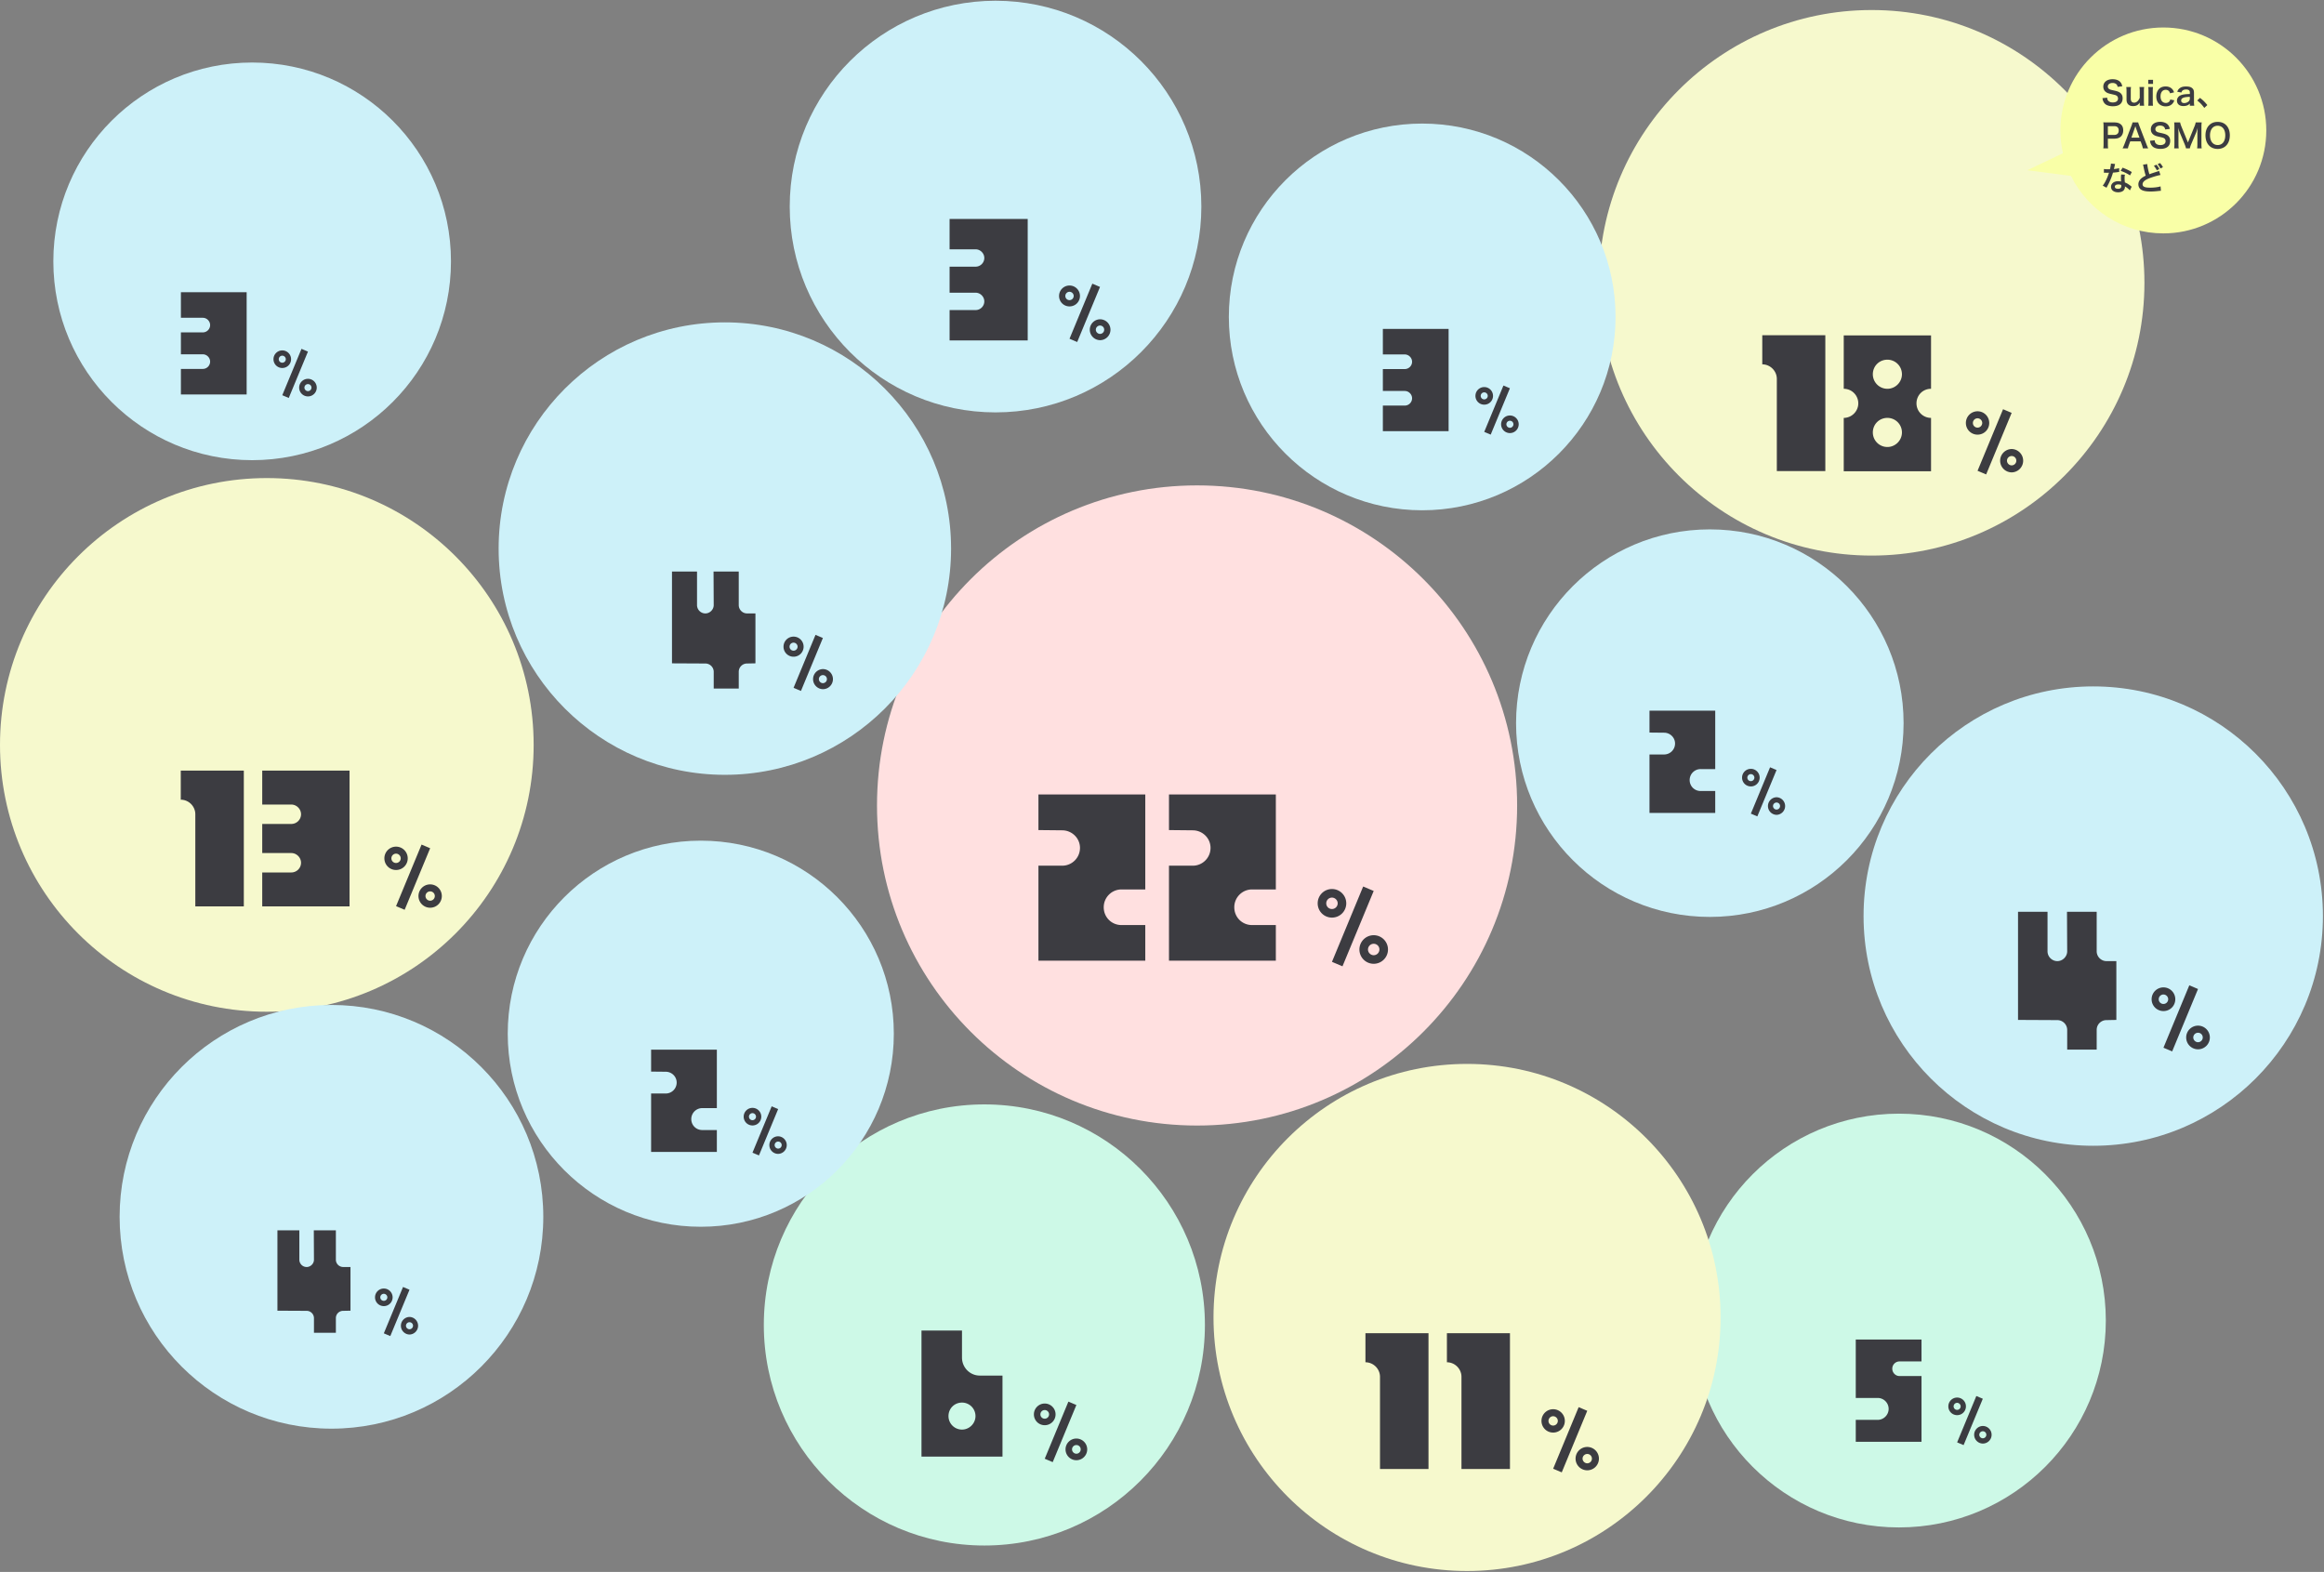
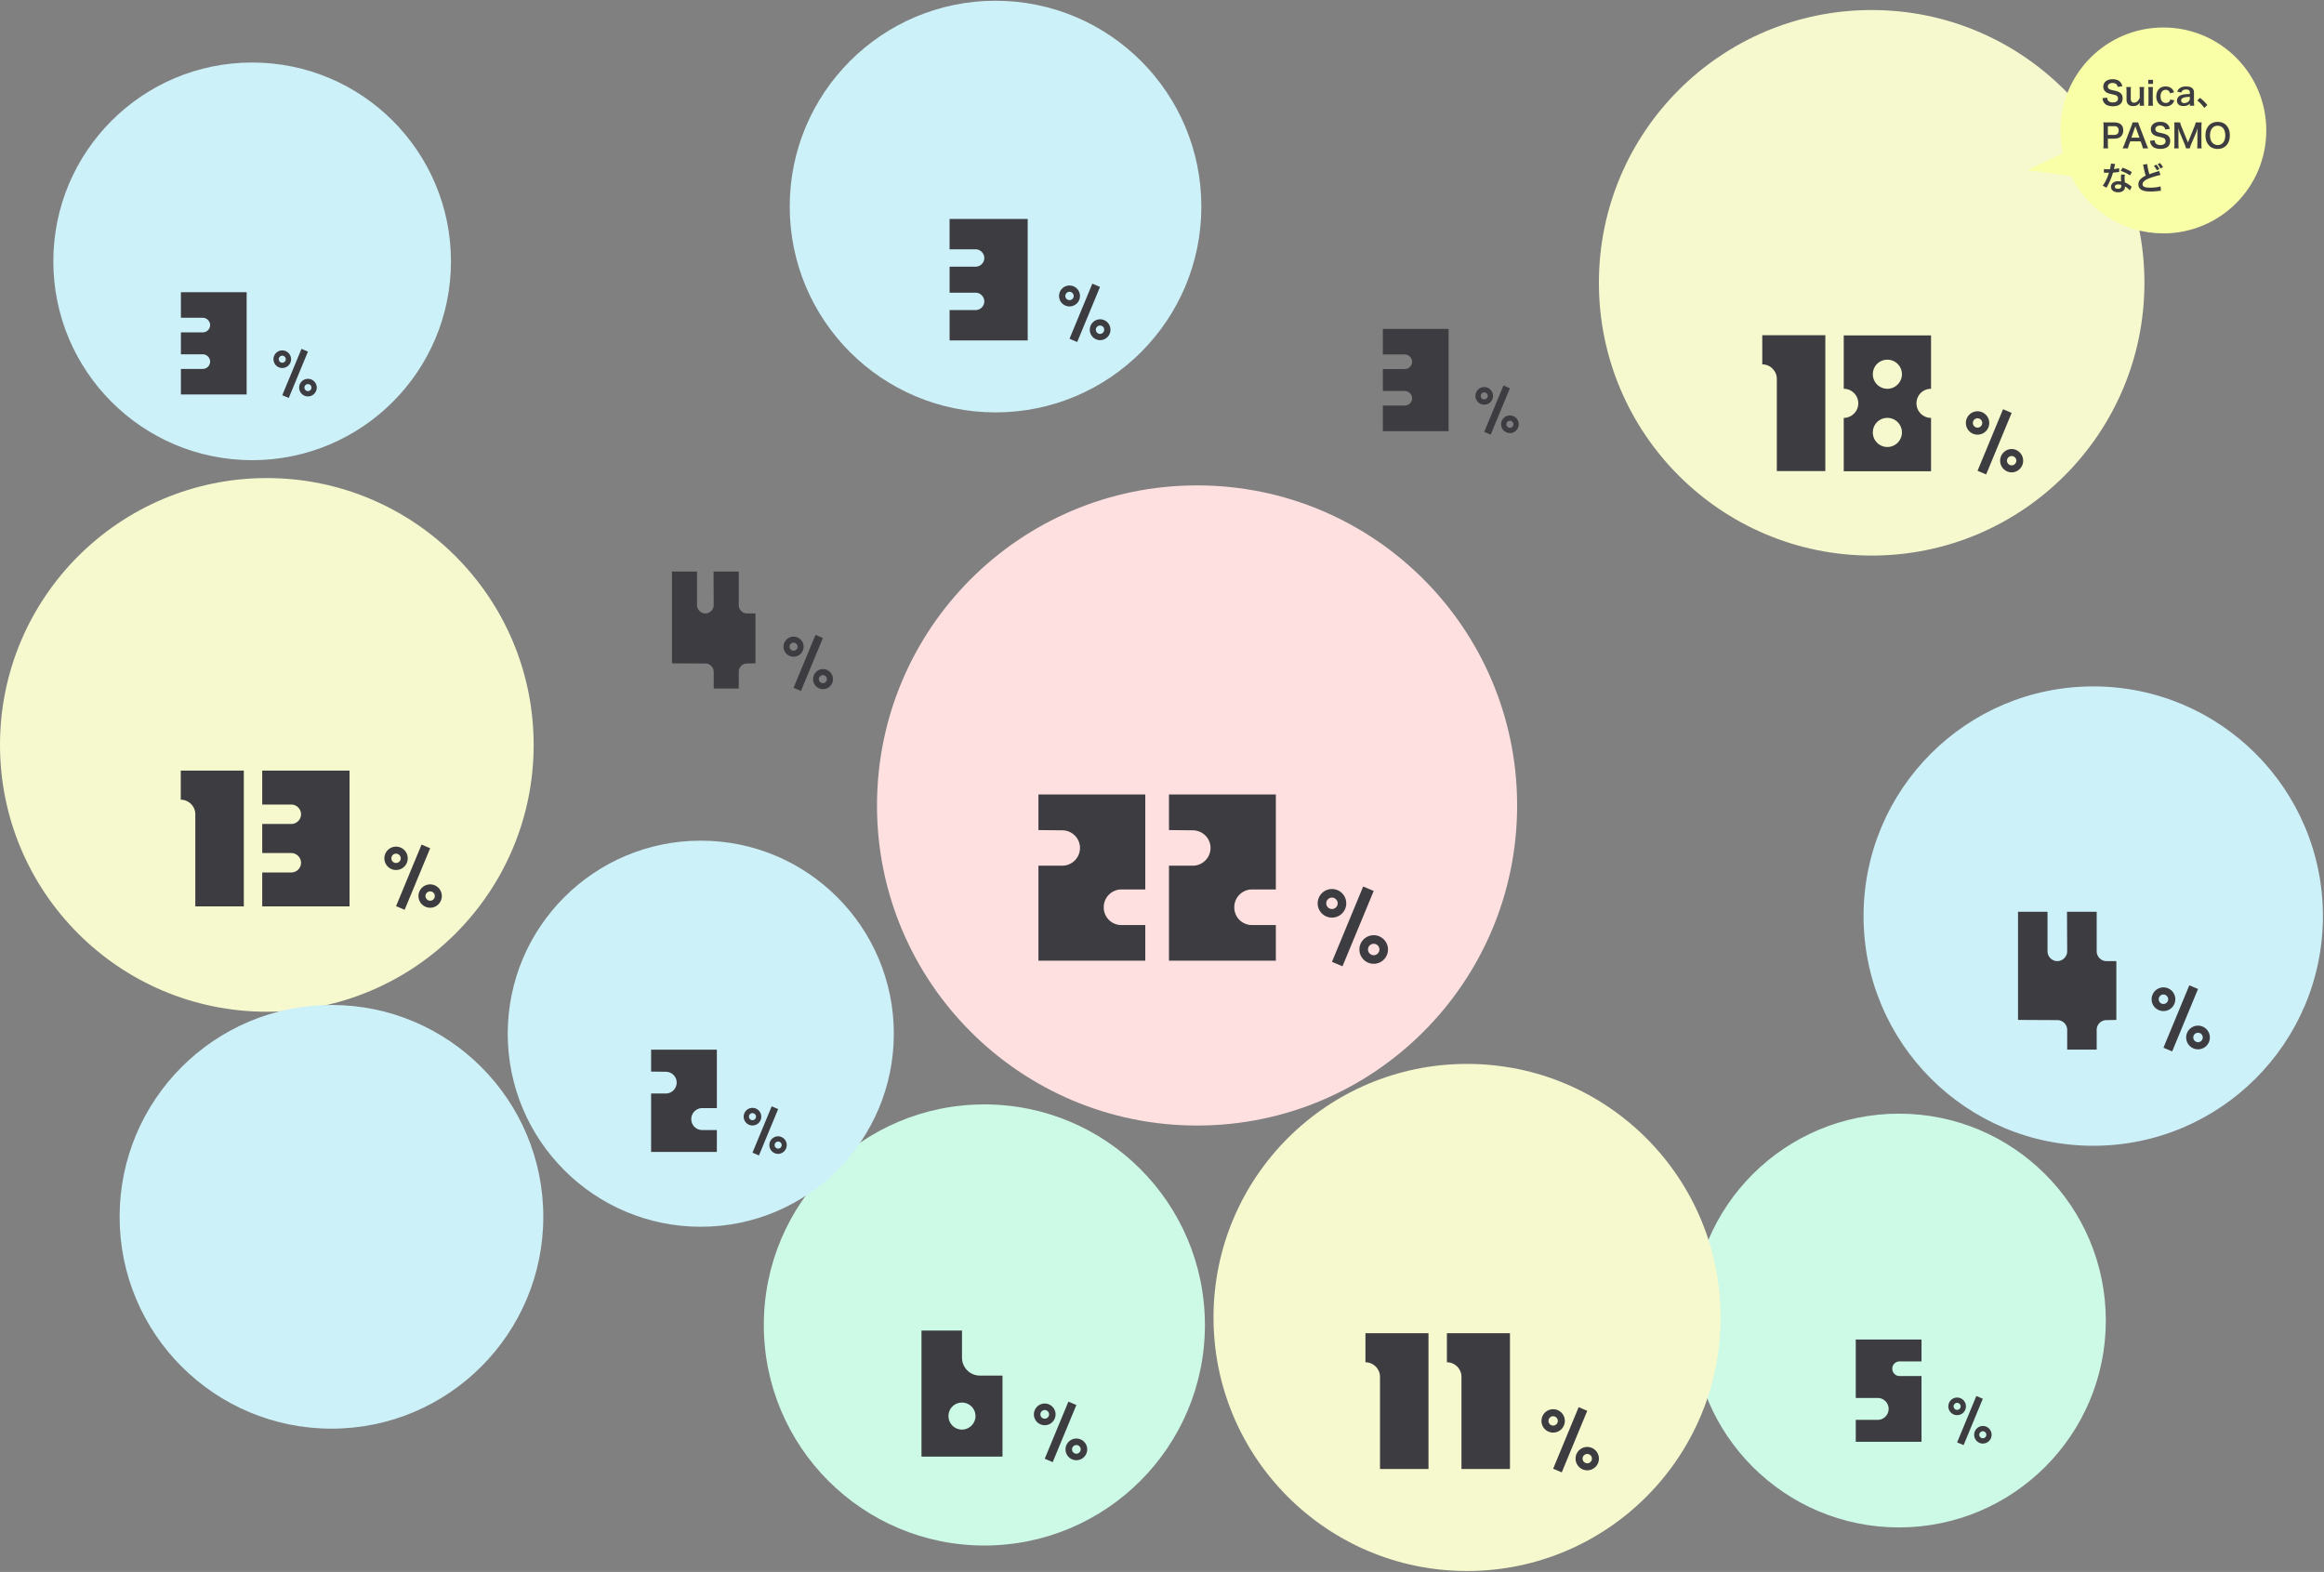
<svg xmlns="http://www.w3.org/2000/svg" width="927" height="627" fill="none">
  <rect width="100%" height="100%" fill="#808080" stroke="none" />
  <circle cx="746.574" cy="112.801" r="108.801" fill="#F6F9CD" />
  <path fill="#3C3C41" d="M702.937 145.327v-11.608h25.15v54.17h-19.346v-36.758c0-3.173-2.631-5.804-5.804-5.804Zm61.515 15.554a5.796 5.796 0 0 0 5.804 5.804v21.281h-34.824v-21.281c3.173 0 5.804-2.631 5.804-5.804a5.796 5.796 0 0 0-5.804-5.804v-21.28h34.824v21.28c-3.25 0-5.804 2.554-5.804 5.804Zm-11.608 17.412c3.173 0 5.804-2.631 5.804-5.804a5.796 5.796 0 0 0-5.804-5.804c-3.25 0-5.804 2.554-5.804 5.804a5.796 5.796 0 0 0 5.804 5.804Zm0-23.216c3.173 0 5.804-2.631 5.804-5.803a5.796 5.796 0 0 0-5.804-5.804c-3.25 0-5.804 2.553-5.804 5.804a5.796 5.796 0 0 0 5.804 5.803ZM788.811 164.049a4.66 4.66 0 0 1 4.658 4.657 4.636 4.636 0 0 1-4.658 4.658 4.635 4.635 0 0 1-4.657-4.658 4.658 4.658 0 0 1 4.657-4.657Zm0 6.52a1.868 1.868 0 0 0 1.863-1.863c0-1.006-.857-1.863-1.863-1.863a1.869 1.869 0 0 0-1.863 1.863c0 1.044.82 1.863 1.863 1.863Zm10.172-7.34 3.428 1.453-10.172 24.554-3.428-1.453 10.172-24.554Zm3.428 15.873a4.658 4.658 0 0 1 0 9.315 4.658 4.658 0 0 1 0-9.315Zm0 6.52a1.869 1.869 0 0 0 1.863-1.863c0-1.043-.82-1.863-1.863-1.863-1.006 0-1.863.82-1.863 1.863 0 1.006.857 1.863 1.863 1.863Z" />
  <path fill="#F9FFA7" fill-rule="evenodd" d="M862.915 93.09c22.678 0 41.062-18.384 41.062-41.062 0-22.678-18.384-41.063-41.062-41.063-22.678 0-41.063 18.385-41.063 41.063 0 3.127.35 6.172 1.012 9.099L808.638 67.9l17.429 2.27c6.699 13.578 20.682 22.92 36.848 22.92Z" clip-rule="evenodd" style="mix-blend-mode:multiply" />
  <path fill="#3C3C41" d="m838.633 39.148 1.872-.195c.052.585.13.845.364 1.144.377.495 1.053.767 1.898.767 1.3 0 2.08-.584 2.08-1.56 0-.532-.247-.974-.65-1.196-.39-.207-.468-.22-2.262-.636-.975-.221-1.495-.43-1.963-.794-.663-.52-1.001-1.234-1.001-2.105 0-1.807 1.456-2.977 3.692-2.977 1.482 0 2.6.454 3.237 1.312.325.43.481.82.637 1.508l-1.859.222c-.078-.442-.169-.663-.39-.923-.338-.404-.91-.625-1.625-.625-1.131 0-1.898.572-1.898 1.417 0 .547.286.924.884 1.184.286.116.39.142 1.833.467 1.027.221 1.651.468 2.119.794.741.546 1.079 1.26 1.079 2.236 0 .922-.286 1.676-.819 2.21-.689.662-1.716.987-3.107.987-1.066 0-2.106-.26-2.73-.675-.52-.352-.897-.846-1.144-1.483-.117-.298-.169-.545-.247-1.078Zm14.766-4.433h1.872c-.091.56-.104.962-.104 1.69v4.082c0 .715.026 1.157.104 1.69h-1.768v-.688c0-.195 0-.234.013-.56-.715 1.014-1.43 1.392-2.665 1.392-.663 0-1.131-.117-1.56-.377-.715-.456-1.053-1.184-1.053-2.25v-3.288c0-.715-.039-1.21-.104-1.69h1.885c-.078.584-.091 1.026-.091 1.69v2.886c0 .753.195 1.234.598 1.481.195.104.468.182.715.182.936 0 1.677-.636 2.262-1.923v-2.626c0-.637-.039-1.131-.104-1.69Zm3.495-2.886h1.911v1.651h-1.911v-1.65Zm0 2.886h1.898c-.065.481-.091.91-.091 1.703v4.056c0 .716.026 1.158.091 1.704h-1.898c.078-.585.104-1.04.104-1.69v-4.082c0-.715-.026-1.157-.104-1.69Zm10.302 2.12-1.586.377c-.143-.404-.234-.586-.403-.794-.312-.39-.767-.597-1.339-.597-1.274 0-2.067 1-2.067 2.613 0 1.625.806 2.626 2.119 2.626.65 0 1.17-.26 1.495-.729.117-.181.182-.325.26-.65l1.612.326c-.182.52-.312.793-.546 1.105-.624.857-1.625 1.313-2.86 1.313-2.288 0-3.77-1.547-3.77-3.953 0-1.221.39-2.275 1.105-3.003.637-.65 1.547-.988 2.613-.988 1.274 0 2.288.494 2.912 1.404.169.26.273.468.455.95Zm6.292 5.343v-.845c-.52.494-.845.675-1.378.819a4.6 4.6 0 0 1-1.209.155c-1.586 0-2.548-.819-2.548-2.184 0-.91.572-1.728 1.469-2.105.845-.352 1.807-.482 3.666-.52v-.663c0-.755-.507-1.145-1.495-1.145-.52 0-1.053.144-1.352.378-.247.181-.364.364-.52.832l-1.664-.3c.299-.754.533-1.092 1.027-1.443.637-.467 1.365-.662 2.483-.662 1.248 0 2.002.22 2.561.767.442.416.611.91.611 1.794v3.497c0 .689.026 1.04.104 1.625h-1.755Zm0-2.9v-.65c-2.483.053-3.458.481-3.458 1.495 0 .611.455.989 1.183.989.689 0 1.365-.26 1.807-.69a1.55 1.55 0 0 0 .468-1.143Zm2.948.794 1.105-1.028c1.196.91 1.924 1.626 2.925 2.86l-1.209 1.131c-.949-1.286-1.69-2.066-2.821-2.963Zm-35.541 19.105h-1.924c.078-.52.104-.974.104-1.676v-7.033c0-.625-.026-1.093-.104-1.678.559.026.962.04 1.651.04h2.717c1.261 0 2.145.299 2.769.922.533.52.806 1.3.806 2.236 0 .989-.299 1.794-.871 2.392-.637.637-1.521.936-2.769.936h-2.483v2.171c0 .703.026 1.197.104 1.69Zm-.104-5.355h2.483c1.196 0 1.846-.638 1.846-1.782 0-.52-.143-.948-.429-1.248-.299-.325-.728-.468-1.417-.468h-2.483v3.498Zm16.086 5.355h-2.132a8.741 8.741 0 0 0-.364-1.364l-.52-1.418h-4.16l-.52 1.417c-.234.625-.286.82-.39 1.366h-2.132c.195-.351.455-.936.689-1.534l2.86-7.502c.247-.65.351-.975.416-1.313h2.262c.065.313.143.52.442 1.313l2.886 7.502c.325.831.481 1.196.663 1.534Zm-3.484-4.276-1.391-3.849c-.052-.142-.091-.298-.234-.727l-.247.727-1.352 3.849h3.224Zm4.207 1.247 1.872-.195c.052.585.13.845.364 1.144.377.495 1.053.767 1.898.767 1.3 0 2.08-.584 2.08-1.56 0-.532-.247-.974-.65-1.196-.39-.207-.468-.22-2.262-.636-.975-.221-1.495-.43-1.963-.794-.663-.52-1.001-1.234-1.001-2.105 0-1.807 1.456-2.977 3.692-2.977 1.482 0 2.6.455 3.237 1.313.325.428.481.819.637 1.508l-1.859.22c-.078-.441-.169-.663-.39-.922-.338-.404-.91-.625-1.625-.625-1.131 0-1.898.572-1.898 1.417 0 .547.286.924.884 1.184.286.116.39.142 1.833.467 1.027.221 1.651.468 2.119.794.741.546 1.079 1.26 1.079 2.236 0 .922-.286 1.676-.819 2.21-.689.662-1.716.987-3.107.987-1.066 0-2.106-.26-2.73-.675-.52-.352-.897-.846-1.144-1.483-.117-.298-.169-.545-.247-1.078Zm15.884 3.03h-1.534c-.065-.416-.273-1.027-.572-1.755l-1.872-4.46c-.247-.584-.364-.935-.663-1.989.052.69.104 1.756.104 2.042v4.264c0 .896.026 1.39.104 1.898h-1.82c.078-.52.104-1.027.104-1.898v-6.526c0-.846-.026-1.392-.104-1.924h2.379c.091.455.26 1 .481 1.547l2.639 6.447 2.626-6.447c.26-.638.377-1.053.468-1.547h2.392c-.078.623-.104 1.053-.104 1.924v6.526c0 .948.026 1.416.104 1.898h-1.82c.078-.533.104-1.002.104-1.898v-4.316c.052-1.131.091-1.794.104-1.99-.169.703-.416 1.43-.598 1.899l-1.95 4.576c-.26.61-.494 1.339-.572 1.729Zm11.08-10.556c1.43 0 2.535.416 3.419 1.3.949.949 1.456 2.366 1.456 4.056 0 3.288-1.911 5.42-4.862 5.42s-4.849-2.119-4.849-5.42c0-1.678.52-3.12 1.482-4.056.897-.884 1.976-1.3 3.354-1.3Zm.039 9.23c1.859 0 3.016-1.482 3.016-3.874 0-1.314-.364-2.367-1.027-3.03-.533-.52-1.222-.792-2.002-.792-1.872 0-3.055 1.482-3.055 3.834 0 1.3.377 2.392 1.053 3.069.533.52 1.222.793 2.015.793Zm-42.59 7.393 1.664.168c-.078.248-.078.248-.208.871-.065.313-.13.572-.273 1.144.897-.09 1.573-.207 2.08-.364l.039 1.496c-.143.013-.169.013-.416.064-.468.079-1.261.17-2.067.235a24.953 24.953 0 0 1-1.43 3.77c-.299.636-.416.87-.91 1.78-.169.313-.169.313-.247.468l-1.495-.831c.455-.599.819-1.184 1.261-2.08.507-1.04.728-1.573 1.222-3.069-.585.013-.663.013-.819.013-.169 0-.247 0-.52-.013l-.689-.013v-1.481c.468.09.962.116 1.755.116.156 0 .377 0 .663-.013.221-.922.364-1.703.39-2.261Zm8.32 3.38-.702 1.338c-1.131-.753-2.288-1.313-3.744-1.82l.78-1.26c1.534.585 2.509 1.04 3.666 1.742Zm-.052 5.862-.715 1.457c-.468-.56-1.222-1.17-1.989-1.612.013.117.026.208.026.26 0 .48-.221 1.04-.559 1.377-.455.469-1.235.729-2.158.729-1.716 0-2.834-.858-2.834-2.184 0-1.313 1.157-2.236 2.808-2.236.39 0 .663.025 1.209.116a24.671 24.671 0 0 1-.065-1.495c0-.507.026-.883.104-1.313l1.508.079c-.13.48-.156.78-.156 1.313 0 .52.026 1.04.117 1.78.936.416 1.066.482 2.054 1.197.195.13.247.181.455.35.104.104.104.104.195.182Zm-4.16-.715c-.455-.156-.767-.208-1.17-.208-.845 0-1.391.352-1.391.898 0 .532.468.844 1.274.844.884 0 1.313-.364 1.313-1.091 0-.13-.026-.443-.026-.443Zm8.684-8.086 1.69-.26c.052.871.442 2.743.858 4.07.845-.325.845-.325 3.367-1.144.234-.079.299-.105.494-.196l.559 1.638c-1.131.209-2.834.703-4.29 1.249-1.898.701-2.847 1.52-2.847 2.456 0 .95.884 1.353 2.977 1.353 1.625 0 3.224-.196 4.199-.52l.143 1.768c-.286.013-.351.013-1.053.09-1.404.144-2.132.195-3.042.195-1.807 0-2.938-.22-3.77-.715-.715-.428-1.131-1.222-1.131-2.17 0-.859.416-1.69 1.157-2.328.507-.428.923-.688 1.768-1.105-.325-1.052-.546-1.923-.871-3.535-.13-.624-.143-.65-.208-.846Zm4.342.468 1.001-.468c.52.572.754.91 1.17 1.742l-1.001.495c-.377-.755-.702-1.236-1.17-1.769Zm3.614.534-.975.52a8.964 8.964 0 0 0-1.144-1.716l.949-.456c.507.546.806.975 1.17 1.651Z" />
-   <circle cx="682.017" cy="288.443" r="77.29" fill="#CDF1F9" />
-   <path fill="#3C3C41" d="m663.778 292.252-5.827-.058v-8.741h26.223v23.31h-5.827a4.364 4.364 0 0 0-4.371 4.37 4.328 4.328 0 0 0 4.371 4.371h5.827v8.741h-26.223v-23.31h5.827a4.365 4.365 0 0 0 4.371-4.371c0-2.389-1.982-4.312-4.371-4.312ZM698.387 306.664a3.508 3.508 0 0 1 3.507 3.507 3.49 3.49 0 0 1-3.507 3.508 3.491 3.491 0 0 1-3.508-3.508 3.509 3.509 0 0 1 3.508-3.507Zm0 4.91c.757 0 1.403-.617 1.403-1.403 0-.757-.646-1.402-1.403-1.402-.786 0-1.403.645-1.403 1.402 0 .786.617 1.403 1.403 1.403Zm7.66-5.527 2.581 1.094-7.66 18.491-2.581-1.095 7.66-18.49ZM708.628 318a3.508 3.508 0 0 1 0 7.014 3.508 3.508 0 0 1 0-7.014Zm0 4.91c.786 0 1.403-.645 1.403-1.403 0-.786-.617-1.403-1.403-1.403-.758 0-1.403.617-1.403 1.403 0 .758.645 1.403 1.403 1.403Z" />
  <circle cx="834.954" cy="365.399" r="91.614" fill="#CDF1F9" />
  <path fill="#3C3C41" d="m820.642 406.892-15.689-.078v-43.145h11.766v15.768c0 2.118 1.726 3.922 3.923 3.922 2.118 0 3.922-1.804 3.922-3.922l-.079-15.768h11.845v15.768c0 2.118 1.726 3.922 3.922 3.922h3.923v23.455l-3.923.078a3.884 3.884 0 0 0-3.922 3.922v7.845h-11.766v-7.845c0-2.196-1.804-3.922-3.922-3.922ZM862.962 393.839a4.724 4.724 0 0 1 4.722 4.722 4.7 4.7 0 0 1-4.722 4.721 4.7 4.7 0 0 1-4.721-4.721 4.723 4.723 0 0 1 4.721-4.722Zm0 6.61c1.02 0 1.889-.831 1.889-1.888 0-1.02-.869-1.889-1.889-1.889a1.894 1.894 0 0 0-1.888 1.889 1.87 1.87 0 0 0 1.888 1.888Zm10.311-7.441 3.475 1.473-10.311 24.89-3.475-1.473 10.311-24.89Zm3.475 16.09a4.723 4.723 0 0 1 4.721 4.721 4.723 4.723 0 0 1-4.721 4.721 4.723 4.723 0 0 1-4.721-4.721 4.723 4.723 0 0 1 4.721-4.721Zm0 6.61a1.894 1.894 0 0 0 1.889-1.889 1.87 1.87 0 0 0-1.889-1.888c-1.02 0-1.888.831-1.888 1.888 0 1.02.868 1.889 1.888 1.889Z" />
  <circle cx="477.487" cy="321.276" r="127.667" fill="#FFE0E0" />
  <path fill="#3C3C41" d="m423.683 331.187-9.472-.094v-14.208h42.622v37.886h-9.471c-3.978 0-7.104 3.221-7.104 7.104 0 3.978 3.126 7.104 7.104 7.104h9.471v14.207h-42.622V345.3h9.472c3.883 0 7.103-3.126 7.103-7.104 0-3.883-3.22-7.009-7.103-7.009Zm52.075 0-9.472-.094v-14.208h42.622v37.886h-9.472c-3.978 0-7.103 3.221-7.103 7.104 0 3.978 3.125 7.104 7.103 7.104h9.472v14.207h-42.622V345.3h9.472c3.883 0 7.103-3.126 7.103-7.104 0-3.883-3.22-7.009-7.103-7.009ZM531.297 354.601a5.703 5.703 0 0 1 5.701 5.701c0 3.192-2.554 5.7-5.701 5.7a5.673 5.673 0 0 1-5.7-5.7 5.702 5.702 0 0 1 5.7-5.701Zm0 7.981a2.287 2.287 0 0 0 2.28-2.28c0-1.231-1.049-2.28-2.28-2.28a2.287 2.287 0 0 0-2.28 2.28 2.258 2.258 0 0 0 2.28 2.28Zm12.45-8.984 4.195 1.779-12.449 30.052-4.196-1.778 12.45-30.053Zm4.195 19.427a5.703 5.703 0 0 1 5.701 5.701c0 3.146-2.554 5.7-5.701 5.7a5.703 5.703 0 0 1-5.7-5.7 5.703 5.703 0 0 1 5.7-5.701Zm0 7.981a2.287 2.287 0 0 0 2.281-2.28 2.26 2.26 0 0 0-2.281-2.281 2.287 2.287 0 0 0-2.28 2.281c0 1.231 1.049 2.28 2.28 2.28Z" />
  <circle cx="392.645" cy="528.486" r="87.974" fill="#CDF9E7" />
  <path fill="#3C3C41" d="M390.827 548.677h9.047v32.311h-32.311v-50.262h16.156v10.77c0 3.95 3.159 7.181 7.108 7.181Zm-7.108 21.54c2.944 0 5.385-2.441 5.385-5.385a5.377 5.377 0 0 0-5.385-5.385c-3.016 0-5.385 2.369-5.385 5.385a5.377 5.377 0 0 0 5.385 5.385ZM416.725 559.826a4.323 4.323 0 0 1 4.321 4.321 4.301 4.301 0 0 1-4.321 4.322 4.301 4.301 0 0 1-4.321-4.322 4.323 4.323 0 0 1 4.321-4.321Zm0 6.05c.933 0 1.729-.761 1.729-1.729 0-.933-.796-1.728-1.729-1.728-.968 0-1.729.795-1.729 1.728 0 .968.761 1.729 1.729 1.729Zm9.438-6.811 3.181 1.349-9.438 22.782-3.181-1.348 9.438-22.783Zm3.181 14.728a4.323 4.323 0 0 1 4.321 4.321 4.323 4.323 0 0 1-4.321 4.321 4.323 4.323 0 0 1-4.322-4.321 4.323 4.323 0 0 1 4.322-4.321Zm0 6.05c.968 0 1.728-.796 1.728-1.729a1.71 1.71 0 0 0-1.728-1.728c-.934 0-1.729.76-1.729 1.728 0 .933.795 1.729 1.729 1.729Z" />
  <circle cx="757.454" cy="526.725" r="82.519" fill="#CDF9E7" />
  <path fill="#3C3C41" d="M757.711 543.031a2.885 2.885 0 0 0-2.913 2.914c0 1.574 1.282 2.914 2.855 2.914h8.8v26.224h-26.224v-8.742h8.741c2.389 0 4.371-1.981 4.371-4.37a4.365 4.365 0 0 0-4.371-4.371h-8.741v-23.31h26.224v8.741h-8.742ZM780.665 557.443a3.509 3.509 0 0 1 3.507 3.508 3.49 3.49 0 0 1-3.507 3.507 3.49 3.49 0 0 1-3.507-3.507 3.509 3.509 0 0 1 3.507-3.508Zm0 4.911c.758 0 1.403-.618 1.403-1.403 0-.758-.645-1.403-1.403-1.403-.786 0-1.403.645-1.403 1.403a1.39 1.39 0 0 0 1.403 1.403Zm7.66-5.528 2.581 1.094-7.66 18.491-2.581-1.094 7.66-18.491Zm2.581 11.953a3.509 3.509 0 0 1 3.508 3.507 3.51 3.51 0 0 1-3.508 3.508 3.508 3.508 0 0 1 0-7.015Zm0 4.91c.786 0 1.403-.645 1.403-1.403a1.39 1.39 0 0 0-1.403-1.403c-.757 0-1.403.618-1.403 1.403 0 .758.646 1.403 1.403 1.403Z" />
  <path fill="#F6F9CD" d="M212.866 297.119c0 58.782-47.652 106.433-106.433 106.433C47.652 403.552 0 355.901 0 297.119c0-58.781 47.652-106.433 106.433-106.433 58.781 0 106.433 47.652 106.433 106.433Z" />
  <path fill="#3C3C41" d="M72.105 318.976v-11.608h25.15v54.17H77.909V324.78c0-3.173-2.631-5.804-5.804-5.804Zm67.319 42.562H104.6v-13.542h11.608c2.09 0 3.869-1.703 3.869-3.87 0-2.089-1.779-3.869-3.869-3.869H104.6v-11.608h11.608c2.09 0 3.869-1.702 3.869-3.869 0-2.089-1.779-3.869-3.869-3.869H104.6v-13.543h34.824v54.17ZM157.979 337.698a4.66 4.66 0 0 1 4.658 4.658 4.636 4.636 0 0 1-4.658 4.657 4.635 4.635 0 0 1-4.657-4.657 4.66 4.66 0 0 1 4.657-4.658Zm0 6.521c1.006 0 1.863-.82 1.863-1.863 0-1.006-.857-1.863-1.863-1.863a1.869 1.869 0 0 0-1.863 1.863c0 1.043.82 1.863 1.863 1.863Zm10.172-7.34 3.428 1.453-10.172 24.554-3.428-1.454 10.172-24.553Zm3.428 15.872a4.659 4.659 0 0 1 4.657 4.657 4.66 4.66 0 0 1-4.657 4.658 4.66 4.66 0 0 1-4.657-4.658 4.659 4.659 0 0 1 4.657-4.657Zm0 6.52a1.869 1.869 0 0 0 1.863-1.863c0-1.043-.82-1.863-1.863-1.863-1.006 0-1.863.82-1.863 1.863 0 1.006.857 1.863 1.863 1.863Z" />
  <circle cx="100.579" cy="104.243" r="79.305" fill="#CDF1F9" />
  <path fill="#3C3C41" d="M98.384 157.346H72.16v-10.198h8.742a2.923 2.923 0 0 0 2.913-2.914c0-1.574-1.34-2.914-2.913-2.914H72.16v-8.741h8.742a2.922 2.922 0 0 0 2.913-2.914c0-1.573-1.34-2.914-2.913-2.914H72.16v-10.198h26.224v40.793ZM112.597 139.765a3.508 3.508 0 0 1 3.507 3.507 3.49 3.49 0 0 1-3.507 3.507 3.491 3.491 0 0 1-3.508-3.507 3.509 3.509 0 0 1 3.508-3.507Zm0 4.91c.757 0 1.403-.617 1.403-1.403 0-.758-.646-1.403-1.403-1.403-.786 0-1.403.645-1.403 1.403 0 .786.617 1.403 1.403 1.403Zm7.66-5.528 2.581 1.095-7.66 18.49-2.581-1.094 7.66-18.491Zm2.581 11.953a3.508 3.508 0 1 1-3.507 3.508 3.509 3.509 0 0 1 3.507-3.508Zm0 4.911c.786 0 1.403-.646 1.403-1.403 0-.786-.617-1.403-1.403-1.403-.758 0-1.403.617-1.403 1.403 0 .757.645 1.403 1.403 1.403Z" />
  <circle cx="397.102" cy="82.394" r="82.096" fill="#CDF1F9" />
  <path fill="#3C3C41" d="M409.932 135.792h-31.158v-12.117h10.386c1.869 0 3.462-1.524 3.462-3.462 0-1.87-1.593-3.462-3.462-3.462h-10.386v-10.387h10.386c1.869 0 3.462-1.523 3.462-3.462 0-1.869-1.593-3.462-3.462-3.462h-10.386V87.323h31.158v48.469ZM426.609 113.881c2.3 0 4.167 1.867 4.167 4.167a4.147 4.147 0 0 1-4.167 4.167 4.147 4.147 0 0 1-4.168-4.167c0-2.3 1.867-4.167 4.168-4.167Zm0 5.834c.9 0 1.667-.733 1.667-1.667 0-.9-.767-1.667-1.667-1.667-.934 0-1.667.767-1.667 1.667a1.65 1.65 0 0 0 1.667 1.667Zm9.101-6.568 3.067 1.301-9.101 21.97-3.067-1.301 9.101-21.97Zm3.067 14.203a4.168 4.168 0 0 1 4.168 4.167c0 2.3-1.867 4.167-4.168 4.167a4.168 4.168 0 0 1 0-8.334Zm0 5.834c.934 0 1.667-.767 1.667-1.667a1.65 1.65 0 0 0-1.667-1.667c-.9 0-1.667.733-1.667 1.667 0 .9.767 1.667 1.667 1.667Z" />
  <circle cx="585.179" cy="525.493" r="101.134" fill="#F6F9CD" />
  <path fill="#3C3C41" d="M544.65 543.372v-11.608h25.15v54.17h-19.346v-36.758c0-3.173-2.631-5.804-5.804-5.804Zm32.495 0v-11.608h25.15v54.17h-19.346v-36.758c0-3.173-2.631-5.804-5.804-5.804ZM619.524 562.094a4.66 4.66 0 0 1 4.658 4.657 4.636 4.636 0 0 1-4.658 4.657 4.635 4.635 0 0 1-4.657-4.657 4.658 4.658 0 0 1 4.657-4.657Zm0 6.52c1.006 0 1.863-.82 1.863-1.863 0-1.006-.857-1.863-1.863-1.863a1.869 1.869 0 0 0-1.863 1.863c0 1.043.82 1.863 1.863 1.863Zm10.172-7.34 3.428 1.453-10.172 24.554-3.428-1.453 10.172-24.554Zm3.428 15.872a4.658 4.658 0 1 1-4.658 4.658 4.66 4.66 0 0 1 4.658-4.658Zm0 6.521a1.869 1.869 0 0 0 1.863-1.863c0-1.043-.82-1.863-1.863-1.863-1.006 0-1.863.82-1.863 1.863 0 1.006.857 1.863 1.863 1.863Z" />
-   <circle cx="289.131" cy="218.817" r="90.236" fill="#CDF1F9" />
  <path fill="#3C3C41" d="m281.359 264.652-13.315-.066V227.97h9.986v13.381c0 1.798 1.465 3.329 3.329 3.329 1.797 0 3.329-1.531 3.329-3.329l-.067-13.381h10.053v13.381c0 1.798 1.464 3.329 3.329 3.329h3.328v19.906l-3.328.066a3.296 3.296 0 0 0-3.329 3.329v6.658h-9.986v-6.658c0-1.864-1.532-3.329-3.329-3.329ZM316.539 253.929a4.008 4.008 0 0 1 4.006 4.007 3.988 3.988 0 0 1-4.006 4.007 3.988 3.988 0 0 1-4.007-4.007 4.008 4.008 0 0 1 4.007-4.007Zm0 5.61c.865 0 1.602-.705 1.602-1.603 0-.865-.737-1.603-1.602-1.603-.898 0-1.603.738-1.603 1.603 0 .898.705 1.603 1.603 1.603Zm8.75-6.315 2.949 1.25-8.75 21.124-2.949-1.25 8.75-21.124Zm2.949 13.655a4.009 4.009 0 0 1 4.007 4.007 4.008 4.008 0 0 1-4.007 4.007 4.008 4.008 0 0 1 0-8.014Zm0 5.61c.898 0 1.603-.737 1.603-1.603 0-.897-.705-1.602-1.603-1.602-.865 0-1.602.705-1.602 1.602 0 .866.737 1.603 1.602 1.603Z" />
  <circle cx="279.528" cy="412.315" r="77.002" fill="#CDF1F9" />
  <path fill="#3C3C41" d="m265.543 427.485-5.828-.058v-8.741h26.224v23.309h-5.828a4.365 4.365 0 0 0-4.37 4.371 4.328 4.328 0 0 0 4.37 4.371h5.828v8.741h-26.224v-23.31h5.828a4.364 4.364 0 0 0 4.37-4.371c0-2.389-1.981-4.312-4.37-4.312ZM300.151 441.897a3.509 3.509 0 0 1 3.508 3.507 3.492 3.492 0 0 1-3.508 3.508 3.491 3.491 0 0 1-3.507-3.508 3.508 3.508 0 0 1 3.507-3.507Zm0 4.91c.758 0 1.403-.617 1.403-1.403 0-.757-.645-1.403-1.403-1.403-.785 0-1.403.646-1.403 1.403a1.39 1.39 0 0 0 1.403 1.403Zm7.66-5.527 2.582 1.094-7.66 18.491-2.582-1.095 7.66-18.49Zm2.582 11.953a3.508 3.508 0 0 1 0 7.014 3.509 3.509 0 0 1-3.508-3.507 3.509 3.509 0 0 1 3.508-3.507Zm0 4.91c.785 0 1.403-.645 1.403-1.403a1.39 1.39 0 0 0-1.403-1.403c-.758 0-1.403.617-1.403 1.403 0 .758.645 1.403 1.403 1.403Z" />
  <circle cx="132.213" cy="485.348" r="84.5" fill="#CDF1F9" />
-   <path fill="#3C3C41" d="m122.318 522.852-11.655-.058v-32.051h8.742v11.713c0 1.573 1.282 2.914 2.913 2.914 1.574 0 2.914-1.341 2.914-2.914l-.058-11.713h8.799v11.713a2.923 2.923 0 0 0 2.914 2.914h2.914v17.424l-2.914.058a2.885 2.885 0 0 0-2.914 2.914v5.827h-8.741v-5.827a2.922 2.922 0 0 0-2.914-2.914ZM153.1 513.954a3.508 3.508 0 0 1 3.507 3.508 3.49 3.49 0 0 1-3.507 3.507 3.491 3.491 0 0 1-3.508-3.507 3.51 3.51 0 0 1 3.508-3.508Zm0 4.91c.757 0 1.402-.617 1.402-1.402 0-.758-.645-1.403-1.402-1.403-.786 0-1.403.645-1.403 1.403 0 .785.617 1.402 1.403 1.402Zm7.659-5.527 2.582 1.094-7.66 18.491-2.581-1.095 7.659-18.49Zm2.582 11.953a3.508 3.508 0 0 1 0 7.014 3.508 3.508 0 0 1 0-7.014Zm0 4.91c.785 0 1.403-.645 1.403-1.403a1.39 1.39 0 0 0-1.403-1.403c-.758 0-1.403.617-1.403 1.403 0 .758.645 1.403 1.403 1.403Z" />
-   <circle cx="567.286" cy="126.411" r="77.124" fill="#CDF1F9" />
  <path fill="#3C3C41" d="M577.821 171.971h-26.224v-10.198h8.741a2.922 2.922 0 0 0 2.914-2.914c0-1.573-1.34-2.913-2.914-2.913h-8.741v-8.742h8.741c1.574 0 2.914-1.282 2.914-2.913 0-1.574-1.34-2.914-2.914-2.914h-8.741v-10.198h26.224v40.792ZM592.033 154.39a3.509 3.509 0 0 1 3.507 3.508 3.49 3.49 0 0 1-3.507 3.507 3.49 3.49 0 0 1-3.507-3.507 3.509 3.509 0 0 1 3.507-3.508Zm0 4.91c.758 0 1.403-.617 1.403-1.402 0-.758-.645-1.403-1.403-1.403-.785 0-1.403.645-1.403 1.403a1.39 1.39 0 0 0 1.403 1.402Zm7.66-5.527 2.581 1.094-7.66 18.491-2.581-1.095 7.66-18.49Zm2.581 11.953a3.509 3.509 0 0 1 3.508 3.507 3.508 3.508 0 1 1-3.508-3.507Zm0 4.91c.786 0 1.403-.645 1.403-1.403 0-.786-.617-1.403-1.403-1.403-.757 0-1.402.617-1.402 1.403 0 .758.645 1.403 1.402 1.403Z" />
</svg>